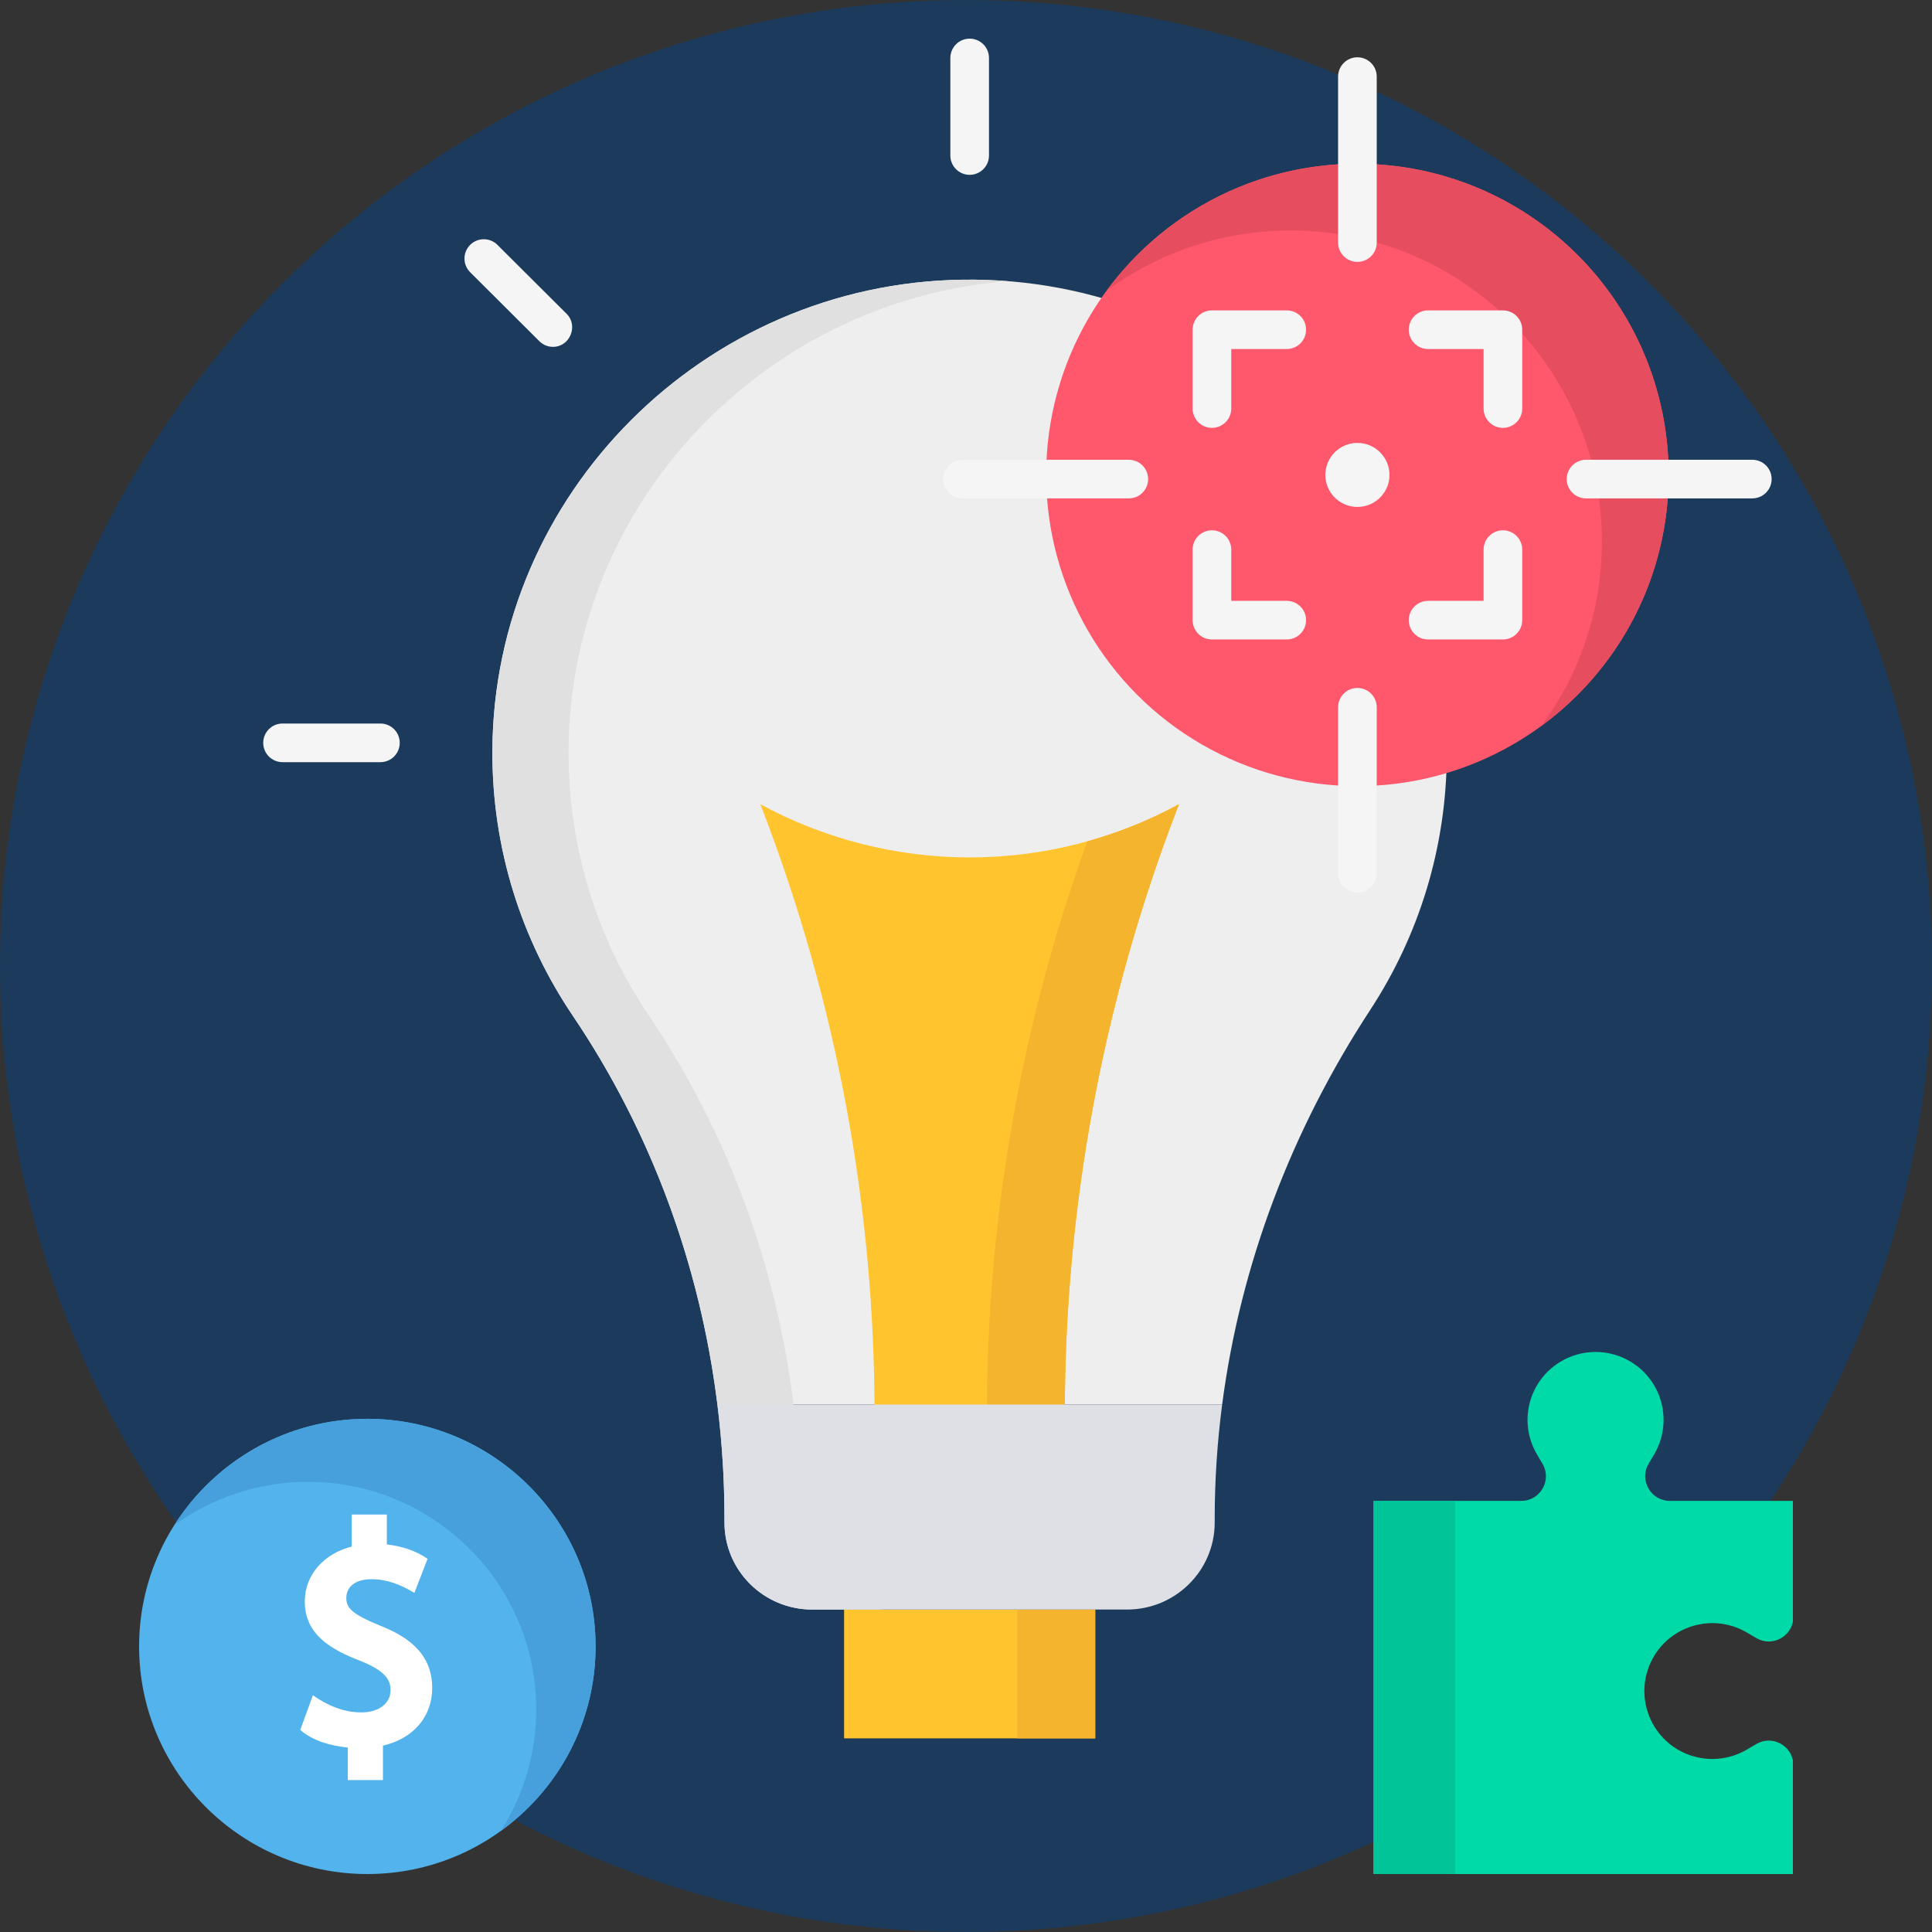
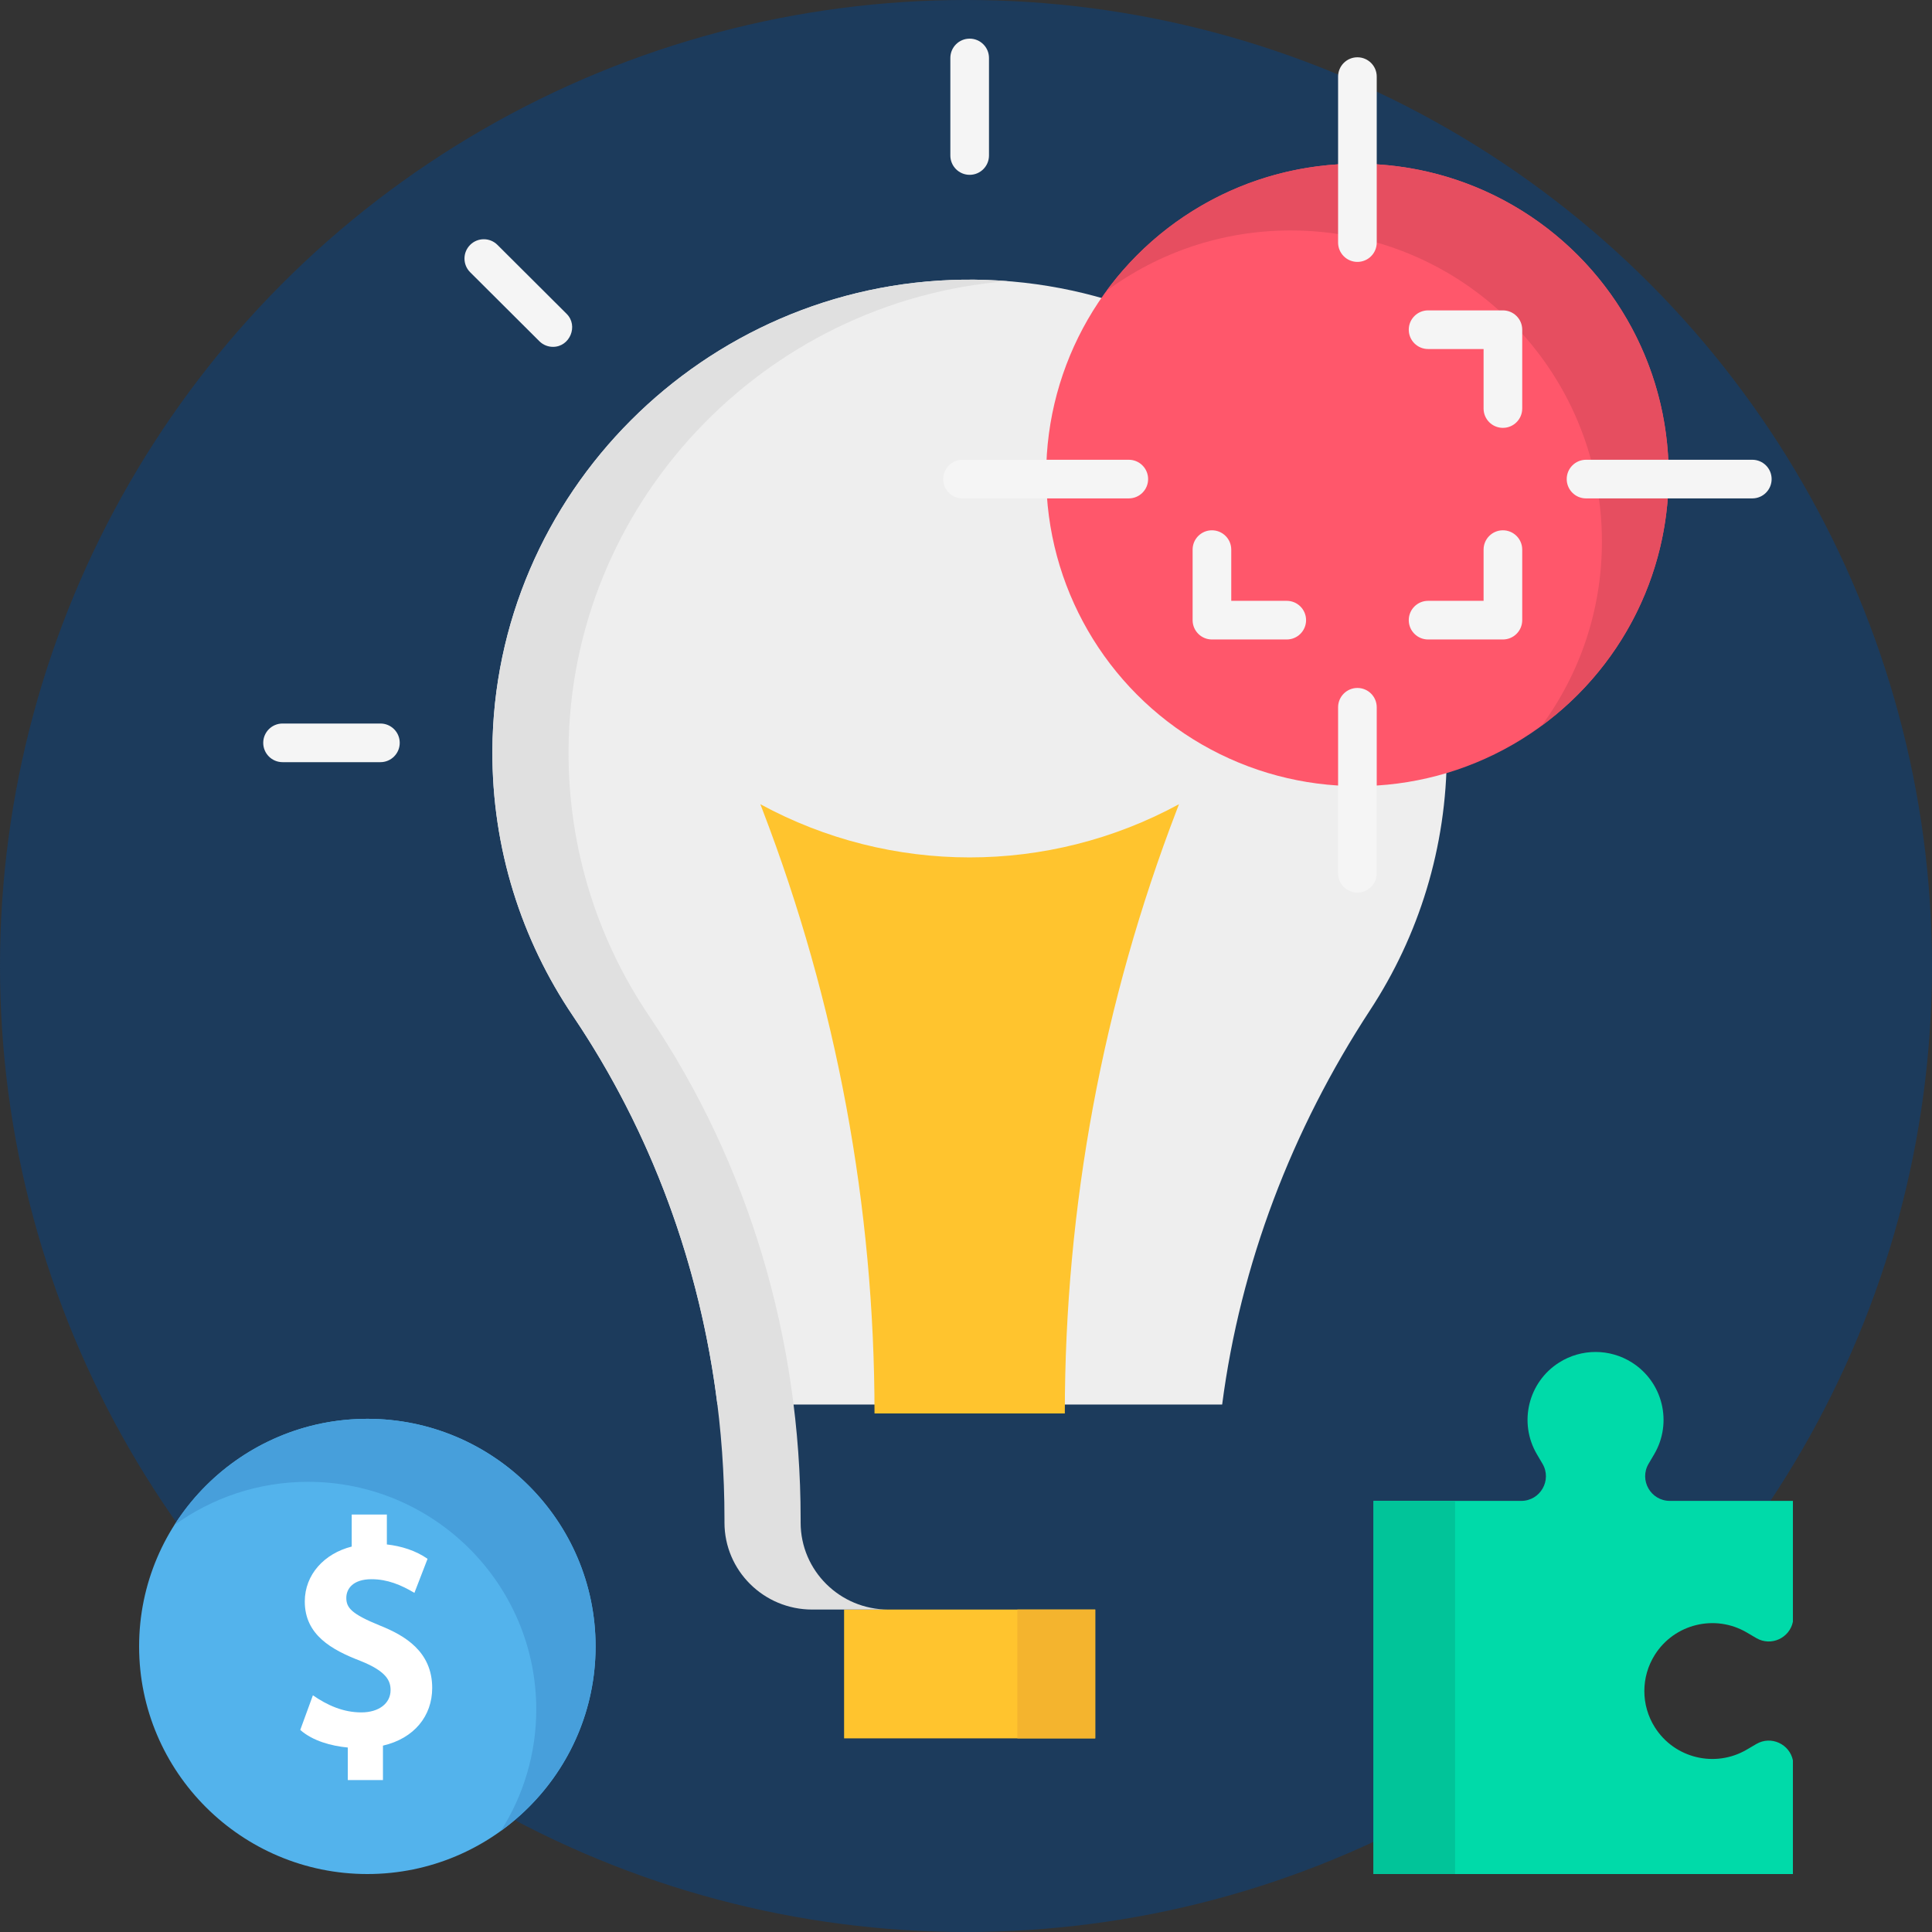
<svg xmlns="http://www.w3.org/2000/svg" id="Layer_1" enable-background="new 0 0 500 500" height="512" viewBox="0 0 500 500" width="512">
  <rect x="0" y="0" width="500" height="500" fill="#333333" stroke="none" />
  <g>
    <circle cx="250" cy="250" fill="#1c3b5c" r="250" />
    <g>
      <g>
        <g>
          <path d="m218.451 416.55h64.995v33.337h-64.995z" fill="#ffc42e" />
          <path d="m263.294 416.55h20.152v33.337h-20.152z" fill="#f4b42e" />
        </g>
        <g fill="#f5f5f5">
          <path d="m250.949 45.246c-2.762 0-5-2.239-5-5v-25.246c0-2.761 2.238-5 5-5s5 2.239 5 5v25.246c0 2.761-2.238 5-5 5z" />
          <path d="m143.117 89.766c-1.277 0-2.554-.486-3.529-1.458l-17.91-17.851c-1.956-1.95-1.962-5.115-.012-7.071 1.949-1.957 5.115-1.961 7.07-.012l17.91 17.851c3.088 3.077.845 8.541-3.529 8.541z" />
          <path d="m98.451 197.247h-25.328c-2.762 0-5-2.239-5-5s2.238-5 5-5h25.328c2.762 0 5 2.239 5 5s-2.238 5-5 5z" />
        </g>
        <g>
          <path d="m374.428 194.822c0-68.209-56.247-123.392-125.261-122.439-66.986.925-121.453 55.483-121.738 121.906-.109 25.377 7.569 48.968 20.8 68.561 20.401 30.212 32.979 64.771 37.433 100.64h130.632c4.729-36.304 18.026-71.122 38.306-102.103 12.543-19.162 19.828-42.019 19.828-66.565z" fill="#eee" />
          <g>
            <path d="m305.122 208.127c-33.768 18.359-74.58 18.359-108.347 0l.546 1.421c19.173 49.88 29.003 102.842 29.003 156.258h49.249c0-53.415 9.83-106.378 29.003-156.258z" fill="#ffc42e" />
-             <path d="m305.122 208.127c-7.61 4.138-15.58 7.334-23.745 9.606-17.163 47.471-25.956 97.569-25.956 148.073h20.152c0-53.415 9.83-106.378 29.003-156.258z" fill="#f4b42e" />
          </g>
          <path d="m207.202 394.04v-.982c0-46.271-13.3-91.759-39.263-130.208-13.231-19.594-20.909-43.185-20.8-68.561.274-63.732 50.431-116.531 113.664-121.523-3.833-.301-7.713-.437-11.636-.383-66.986.925-121.453 55.483-121.738 121.906-.109 25.377 7.569 48.968 20.8 68.561 25.963 38.449 39.263 83.937 39.263 130.208v.982c0 12.432 10.165 22.511 22.703 22.511h19.711c-12.539-.001-22.704-10.079-22.704-22.511z" fill="#e0e0e0" />
-           <path d="m187.492 393.058v.982c0 12.432 10.165 22.511 22.703 22.511h81.465c12.539 0 22.703-10.078 22.703-22.511v-.982c0-9.933.658-19.804 1.93-29.568h-130.631c1.215 9.779 1.83 19.655 1.83 29.568z" fill="#dee0e5" />
        </g>
      </g>
      <g>
        <path d="m393.692 388.427c4.938 0 8.007-5.359 5.503-9.61l-1.437-2.439c-4.822-8.185-2.262-18.715 5.78-23.781 5.736-3.613 13.039-3.613 18.774 0 8.042 5.066 10.602 15.596 5.78 23.781l-1.437 2.439c-2.504 4.251.565 9.61 5.503 9.61h31.842v31.285c-.833 4.153-5.61 6.491-9.482 4.216l-2.442-1.435c-8.195-4.816-18.738-2.259-23.809 5.773-3.617 5.729-3.617 13.023 0 18.752 5.072 8.033 15.615 10.589 23.809 5.773l2.442-1.435c3.872-2.275 8.649.062 9.482 4.216v29.428h-108.534v-96.573z" fill="#00daa9" />
        <path d="m355.465 388.427h21.112v96.573h-21.112z" fill="#01c499" />
      </g>
      <g id="XMLID_47_">
        <path id="XMLID_58_" d="m95.069 485c-32.571 0-59.069-26.425-59.069-58.906s26.498-58.906 59.069-58.906 59.069 26.425 59.069 58.906-26.498 58.906-59.069 58.906z" fill="#53b3ec" />
        <path d="m95.069 367.188c-20.999 0-39.46 10.992-49.937 27.501 9.729-7.033 21.674-11.195 34.583-11.195 32.571 0 59.069 26.425 59.069 58.906 0 11.541-3.358 22.307-9.132 31.405 14.82-10.713 24.486-28.103 24.486-47.711 0-32.482-26.498-58.906-59.069-58.906z" fill="#479fdb" />
        <g id="XMLID_56_">
          <path id="XMLID_57_" d="m89.624 413.525c0-2.333 1.714-4.826 6.521-4.826 4.12 0 7.659 1.474 11.104 3.535l3.404-8.813c-3.052-2.139-6.844-3.31-10.533-3.718v-7.749h-9.096v8.297c-7.075 1.785-12.147 7.222-12.147 14.217 0 8.629 6.914 12.491 14.398 15.37 6.873 2.734 7.805 5.249 7.805 7.56 0 3.45-3.046 5.769-7.566 5.769-4.686 0-8.769-1.823-12.536-4.422l-3.273 8.956c3.249 2.876 8.084 4.158 12.308 4.558v8.418h9.096v-8.91c8.085-1.863 12.743-7.689 12.743-14.92 0-9.486-7.181-13.617-13.517-16.152-7.453-3.022-8.711-4.655-8.711-7.17z" fill="#fff" />
        </g>
      </g>
      <g>
        <g>
          <ellipse cx="351.298" cy="122.911" fill="#ff576b" rx="80.549" ry="80.537" />
          <path d="m351.298 42.374c-26.645 0-50.259 12.944-64.921 32.877 13.345-9.807 29.815-15.612 47.648-15.612 44.486 0 80.549 36.058 80.549 80.537 0 17.838-5.81 34.314-15.628 47.66 19.947-14.659 32.901-38.275 32.901-64.925 0-44.479-36.063-80.537-80.549-80.537z" fill="#e64e60" />
        </g>
        <g fill="#f5f5f5">
          <g>
            <path d="m351.298 67.779c-2.762 0-5-2.239-5-5v-42.953c0-2.761 2.238-5 5-5s5 2.239 5 5v42.953c0 2.761-2.238 5-5 5z" />
            <path d="m351.298 230.997c-2.762 0-5-2.239-5-5v-42.954c0-2.761 2.238-5 5-5s5 2.239 5 5v42.954c0 2.761-2.238 5-5 5z" />
            <path d="m292.131 128.985h-43.03c-2.762 0-5-2.239-5-5s2.238-5 5-5h43.03c2.762 0 5 2.239 5 5s-2.238 5-5 5z" />
            <path d="m453.496 128.985h-43.031c-2.762 0-5-2.239-5-5s2.238-5 5-5h43.031c2.762 0 5 2.239 5 5s-2.238 5-5 5z" />
          </g>
-           <ellipse cx="351.298" cy="122.911" rx="8.299" ry="8.283" />
          <g>
-             <path d="m313.646 110.73c-2.762 0-5-2.239-5-5v-20.402c0-2.761 2.238-5 5-5h19.363c2.762 0 5 2.239 5 5s-2.238 5-5 5h-14.363v15.402c0 2.761-2.238 5-5 5z" />
            <path d="m333.01 165.495h-19.363c-2.762 0-5-2.239-5-5v-18.255c0-2.761 2.238-5 5-5s5 2.239 5 5v13.255h14.363c2.762 0 5 2.239 5 5s-2.239 5-5 5z" />
            <path d="m388.95 165.495h-19.364c-2.762 0-5-2.239-5-5s2.238-5 5-5h14.364v-13.255c0-2.761 2.238-5 5-5s5 2.239 5 5v18.255c0 2.761-2.238 5-5 5z" />
            <path d="m388.95 110.73c-2.762 0-5-2.239-5-5v-15.402h-14.364c-2.762 0-5-2.239-5-5s2.238-5 5-5h19.364c2.762 0 5 2.239 5 5v20.402c0 2.761-2.238 5-5 5z" />
          </g>
        </g>
      </g>
    </g>
  </g>
</svg>